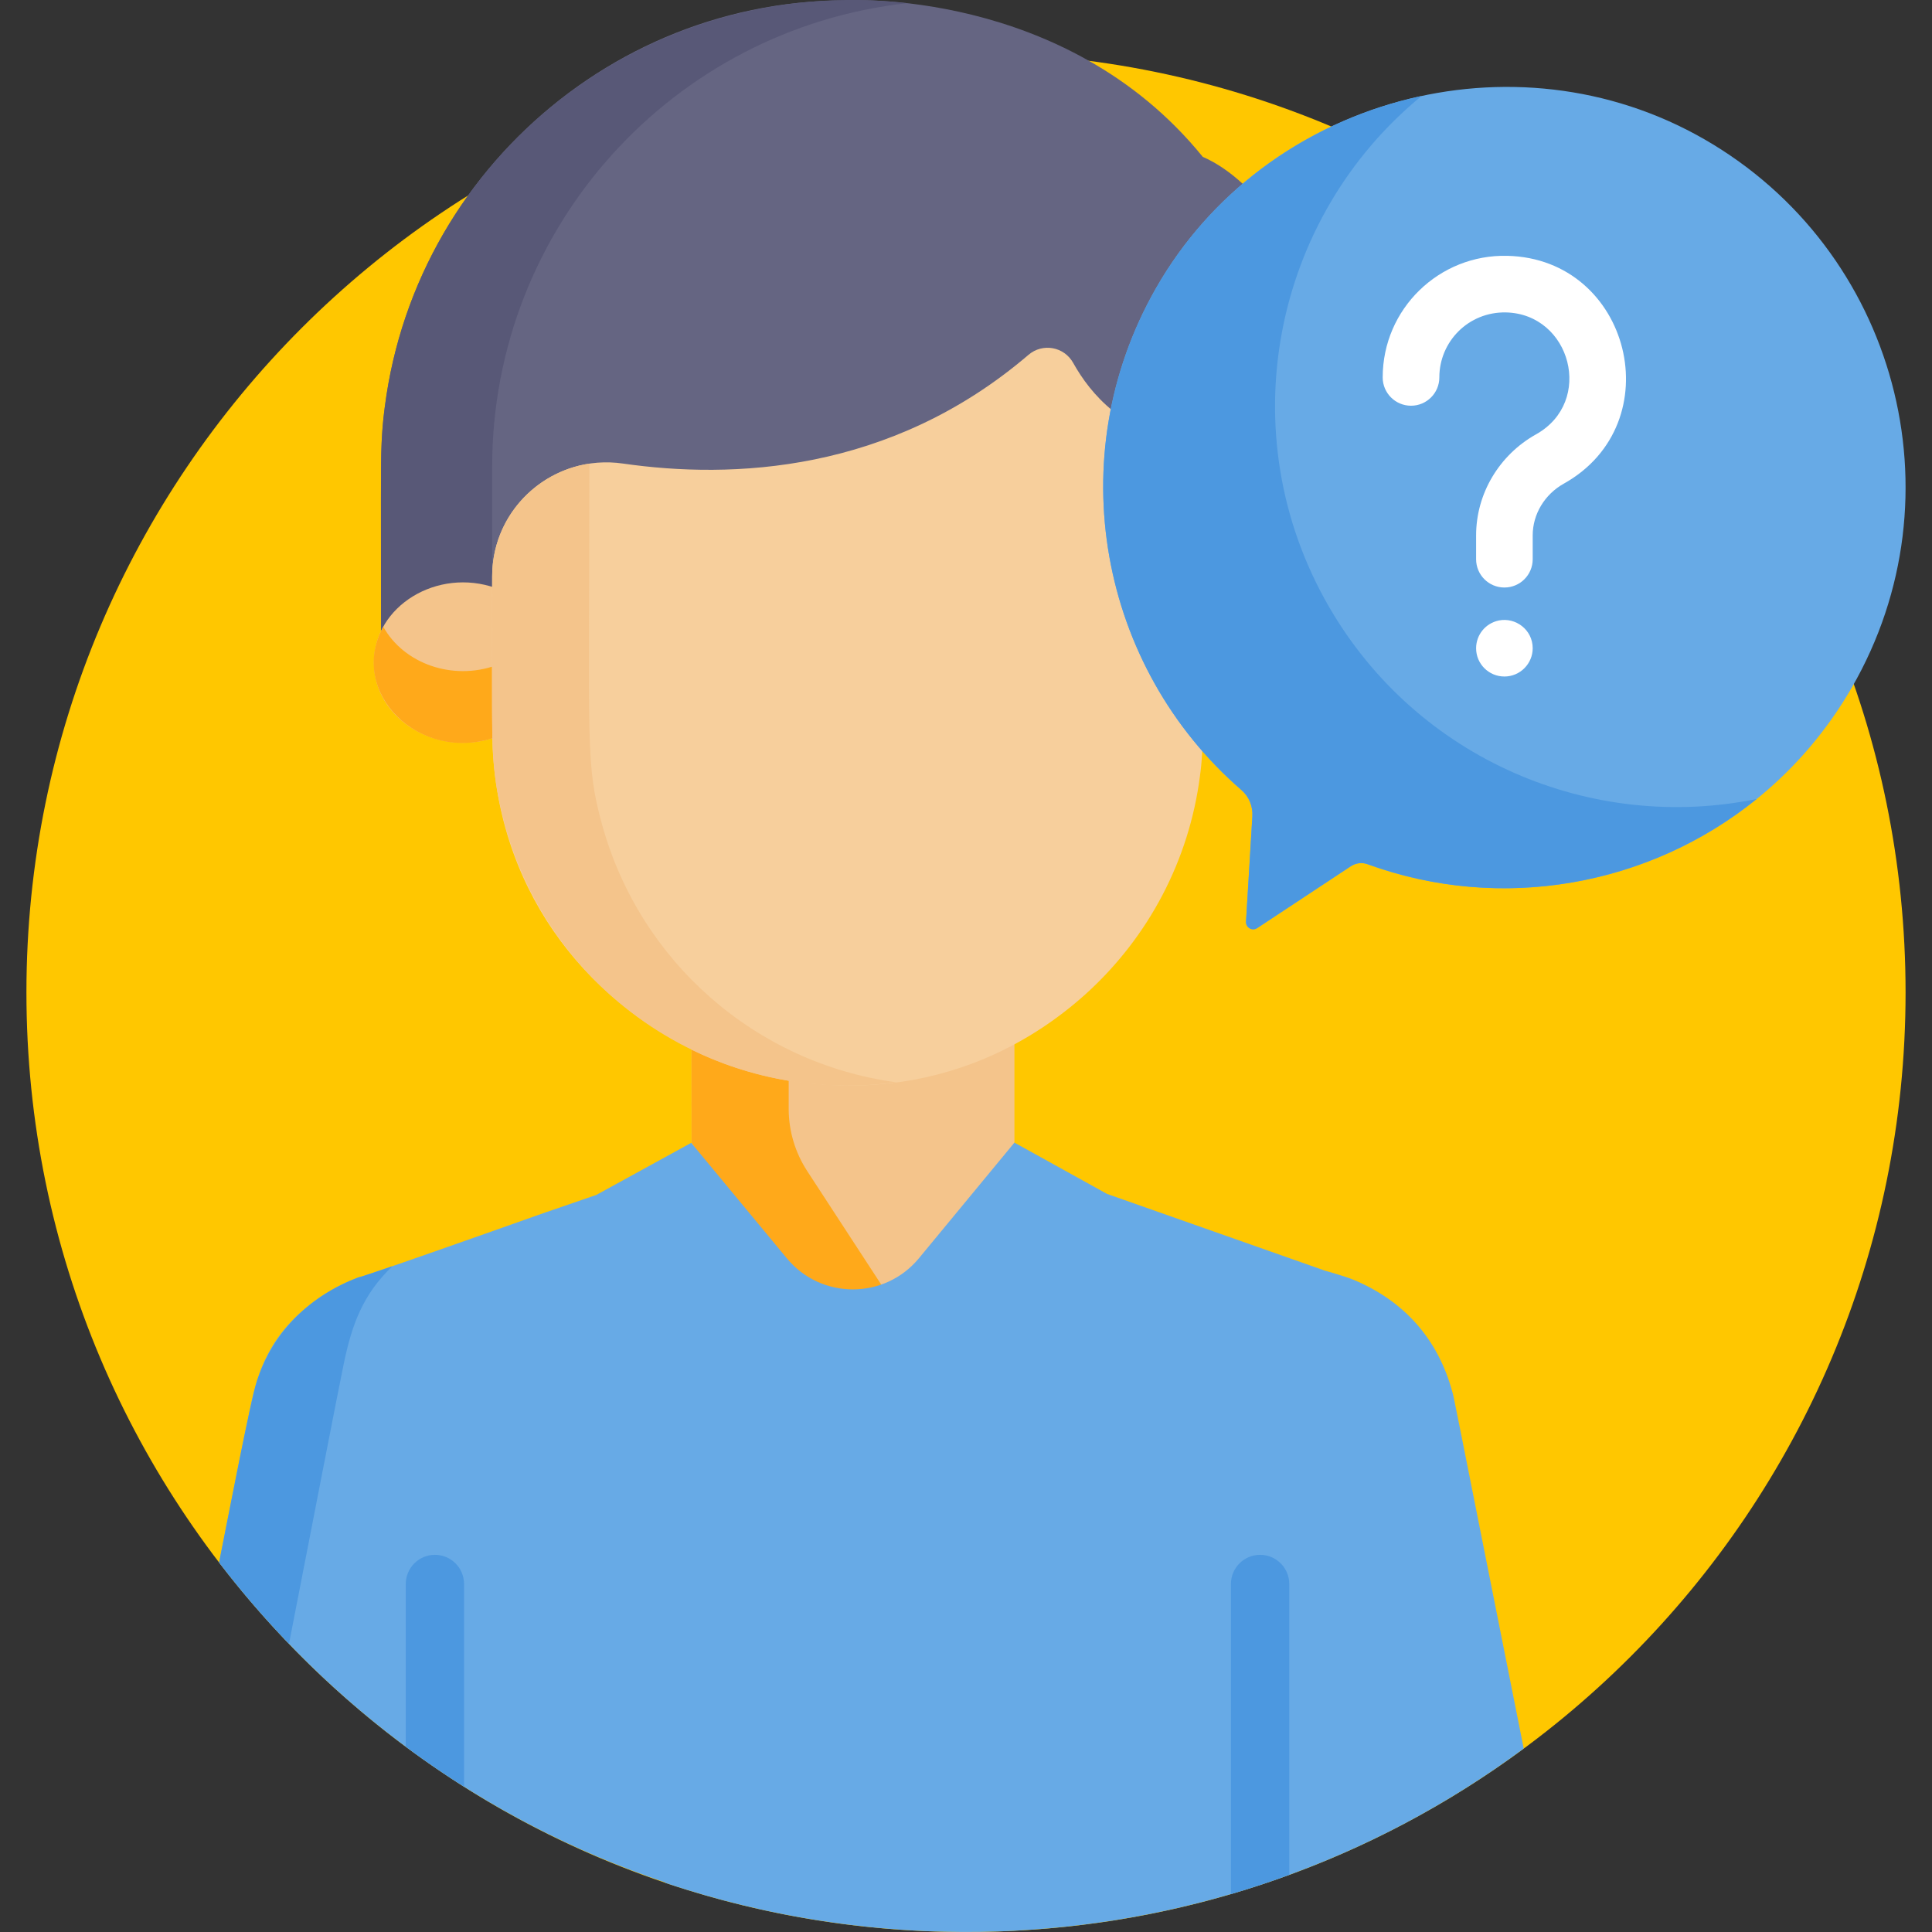
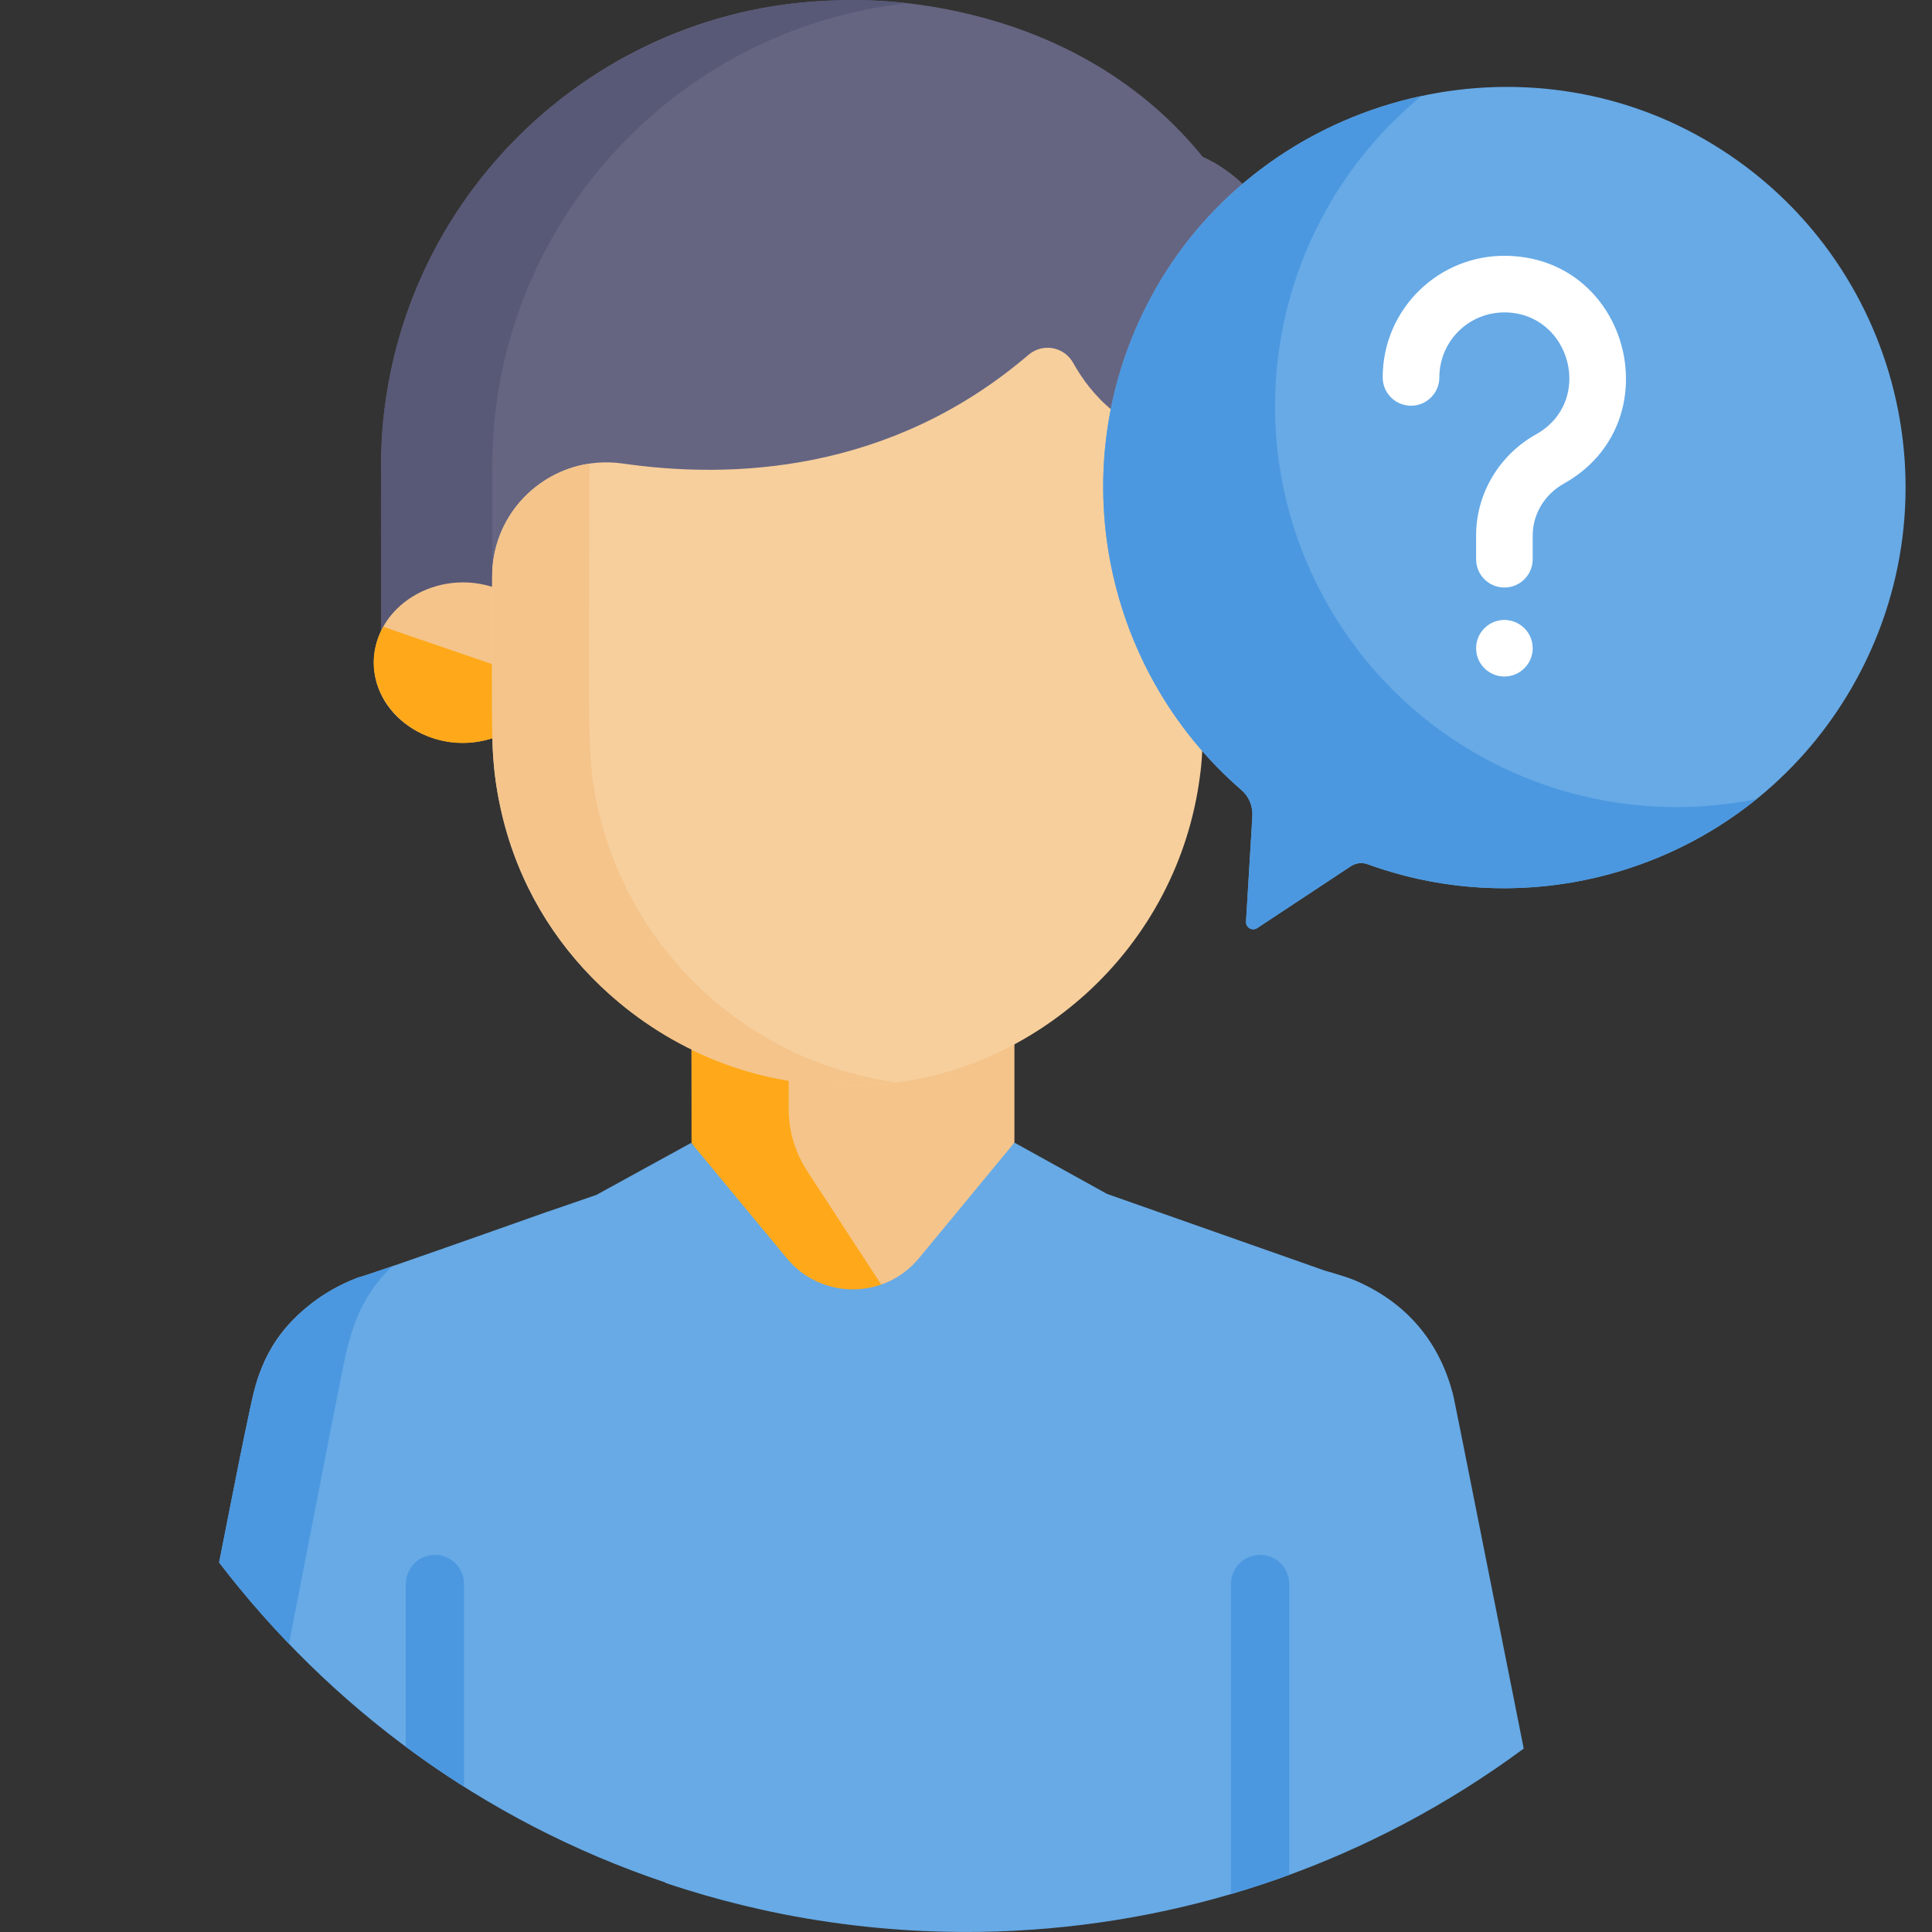
<svg xmlns="http://www.w3.org/2000/svg" width="31" height="31" viewBox="0 0 31 31" fill="none">
  <rect x="0" y="0" width="31" height="31" fill="#333333" stroke="none" />
-   <path d="M15.5 31C23.826 31 30.576 24.25 30.576 15.924C30.576 7.597 23.826 0.848 15.5 0.848C7.174 0.848 0.424 7.597 0.424 15.924C0.424 24.25 7.174 31 15.5 31Z" fill="#FFC700" />
  <path d="M13.545 0.006C9.5 0.022 6.113 3.328 6.113 7.491V10.442H21.084C21.084 7.937 21.084 8.609 21.084 6.084C21.084 3.185 19.3 2.518 19.3 2.518C17.083 -0.216 13.548 0.006 13.548 0.006" fill="#656582" />
  <path d="M14.556 0.051C10.346 -0.428 6.696 2.517 6.176 6.519C6.092 7.115 6.116 7.508 6.114 10.14H7.897V7.491C7.897 3.642 10.805 0.463 14.556 0.051Z" fill="#585877" />
  <path d="M7.957 9.436C7.018 9.102 5.999 9.724 5.999 10.632C5.999 11.539 7.018 12.162 7.957 11.827V9.436Z" fill="#F4C48B" />
  <path d="M19.24 9.436C20.179 9.102 21.198 9.724 21.198 10.632C21.198 11.539 20.179 12.162 19.24 11.827V9.436Z" fill="#EAB5AC" />
-   <path d="M6.15 10.057C5.57 11.099 6.728 12.265 7.957 11.827V10.677C7.262 10.925 6.481 10.651 6.15 10.057Z" fill="#FFA91A" />
+   <path d="M6.15 10.057C5.57 11.099 6.728 12.265 7.957 11.827V10.677Z" fill="#FFA91A" />
  <path d="M19.24 10.677V11.827C20.47 12.265 21.628 11.099 21.047 10.057C20.812 10.479 19.936 10.925 19.24 10.677Z" fill="#DB9E95" />
  <path d="M13.915 22.319L14.311 21.422L16.277 18.334V16.571C14.606 17.462 12.641 17.43 11.096 16.66L11.097 18.334L13.063 21.421L13.459 22.319C13.546 22.517 13.827 22.517 13.915 22.319Z" fill="#F4C48B" />
  <path d="M12.655 17.793V17.341C12.059 17.242 11.528 17.057 11.096 16.842L11.097 17.845L11.097 18.334L13.063 21.421L13.459 22.319C13.547 22.517 13.827 22.517 13.915 22.319L14.311 21.421L14.487 21.144L12.95 18.787C12.758 18.491 12.655 18.146 12.655 17.793Z" fill="#FFA91A" />
  <path d="M19.044 7.068C19.189 7.082 19.301 7.202 19.301 7.348C19.301 11.825 19.32 11.965 19.253 12.459C19.08 13.794 18.436 15.034 17.415 15.955C13.854 19.151 8.144 16.789 7.905 12.01C7.891 11.73 7.897 9.243 7.897 9.249C7.897 8.131 8.889 7.278 9.996 7.438C11.738 7.689 14.282 7.592 16.502 5.694C16.73 5.499 17.076 5.562 17.221 5.825C17.497 6.32 18.044 6.971 19.044 7.068Z" fill="#F7CF9C" />
  <path d="M9.662 13.236C9.391 12.249 9.457 12.012 9.457 7.439C8.586 7.57 7.897 8.317 7.897 9.249C7.899 11.799 7.854 12.163 8.035 12.97C8.681 15.848 11.424 17.77 14.379 17.366C12.122 17.058 10.268 15.429 9.662 13.236Z" fill="#F4C48B" />
  <path d="M23.308 22.35C23.074 21.47 22.515 20.87 21.726 20.538C21.583 20.478 21.258 20.388 21.264 20.39C21.247 20.384 20.906 20.264 17.763 19.157L16.277 18.334L14.745 20.189C14.195 20.855 13.176 20.856 12.626 20.191L11.088 18.334C11.088 18.336 11.088 18.337 11.088 18.339L9.569 19.173L8.782 19.444H8.78L8.78 19.444C5.711 20.532 5.744 20.501 5.757 20.494C5.453 20.608 5.178 20.768 4.956 20.948C4.249 21.51 4.107 22.14 3.997 22.674C3.904 23.108 3.762 23.821 3.516 25.07C3.517 25.072 3.518 25.073 3.518 25.074V25.074C5.278 27.374 7.722 29.212 10.676 30.206L10.679 30.213C10.792 30.251 10.906 30.288 11.021 30.323V30.323C11.41 30.445 11.803 30.548 12.196 30.636L12.196 30.636C13.184 30.858 14.214 30.977 15.176 30.996V30.996C15.542 31.004 15.912 30.999 16.285 30.98L16.285 30.979C19.146 30.833 21.99 29.874 24.449 28.057C23.276 22.165 23.333 22.443 23.308 22.35Z" fill="#67AAE6" />
  <path d="M4.637 26.376C4.992 24.554 5.45 22.19 5.515 21.887C5.645 21.256 5.821 20.771 6.296 20.317C5.736 20.509 5.749 20.498 5.757 20.494C4.999 20.778 4.382 21.345 4.118 22.172C4.021 22.472 3.661 24.334 3.516 25.07C3.517 25.071 3.518 25.073 3.518 25.074V25.074C3.865 25.527 4.239 25.962 4.637 26.376Z" fill="#4C98E0" />
  <path d="M7.446 25.416C7.446 25.158 7.237 24.948 6.979 24.948C6.72 24.948 6.511 25.158 6.511 25.416V28.027C6.813 28.252 7.125 28.466 7.446 28.669V25.416Z" fill="#4C98E0" />
  <path d="M20.687 25.416C20.687 25.158 20.477 24.948 20.219 24.948C19.96 24.948 19.751 25.158 19.751 25.416V30.392C19.754 30.391 19.758 30.39 19.761 30.389C20.072 30.297 20.38 30.195 20.686 30.083C20.686 30.083 20.686 30.083 20.687 30.083L20.687 25.416Z" fill="#4C98E0" />
  <path d="M27.346 2.234C24.294 0.48 20.292 1.568 18.547 4.627C17.001 7.339 17.642 10.706 19.921 12.678C20.041 12.783 20.105 12.938 20.095 13.097L19.993 14.789C19.988 14.884 20.093 14.944 20.172 14.892L21.675 13.899C21.755 13.847 21.854 13.834 21.944 13.867C24.824 14.915 28.127 13.779 29.713 11.033C31.492 7.951 30.433 4.009 27.346 2.234Z" fill="#67AAE6" />
  <path d="M21.322 9.732C19.724 6.964 20.416 3.503 22.809 1.541C21.069 1.913 19.483 2.986 18.547 4.627C17.001 7.338 17.642 10.706 19.921 12.678C20.041 12.782 20.105 12.938 20.095 13.097L19.993 14.789C19.988 14.884 20.093 14.944 20.172 14.892L21.675 13.899C21.755 13.847 21.854 13.834 21.944 13.867C24.084 14.646 26.458 14.218 28.187 12.82C25.547 13.361 22.744 12.194 21.322 9.732Z" fill="#4C98E0" />
  <path d="M24.139 10.855C23.888 10.855 23.685 10.652 23.685 10.402C23.685 10.188 23.833 10.001 24.05 9.956C24.317 9.902 24.593 10.103 24.593 10.402C24.593 10.646 24.394 10.855 24.139 10.855Z" fill="white" />
  <path d="M24.139 9.427C23.888 9.427 23.685 9.224 23.685 8.973V8.59C23.685 7.922 24.054 7.301 24.647 6.969C25.584 6.445 25.205 5.037 24.164 5.013C23.563 5.001 23.095 5.48 23.095 6.056C23.095 6.307 22.891 6.51 22.641 6.51C22.39 6.51 22.186 6.307 22.186 6.056C22.186 4.955 23.093 4.078 24.186 4.105C26.164 4.151 26.822 6.794 25.091 7.761C24.784 7.933 24.593 8.251 24.593 8.59V8.973C24.593 9.224 24.39 9.427 24.139 9.427Z" fill="white" />
</svg>